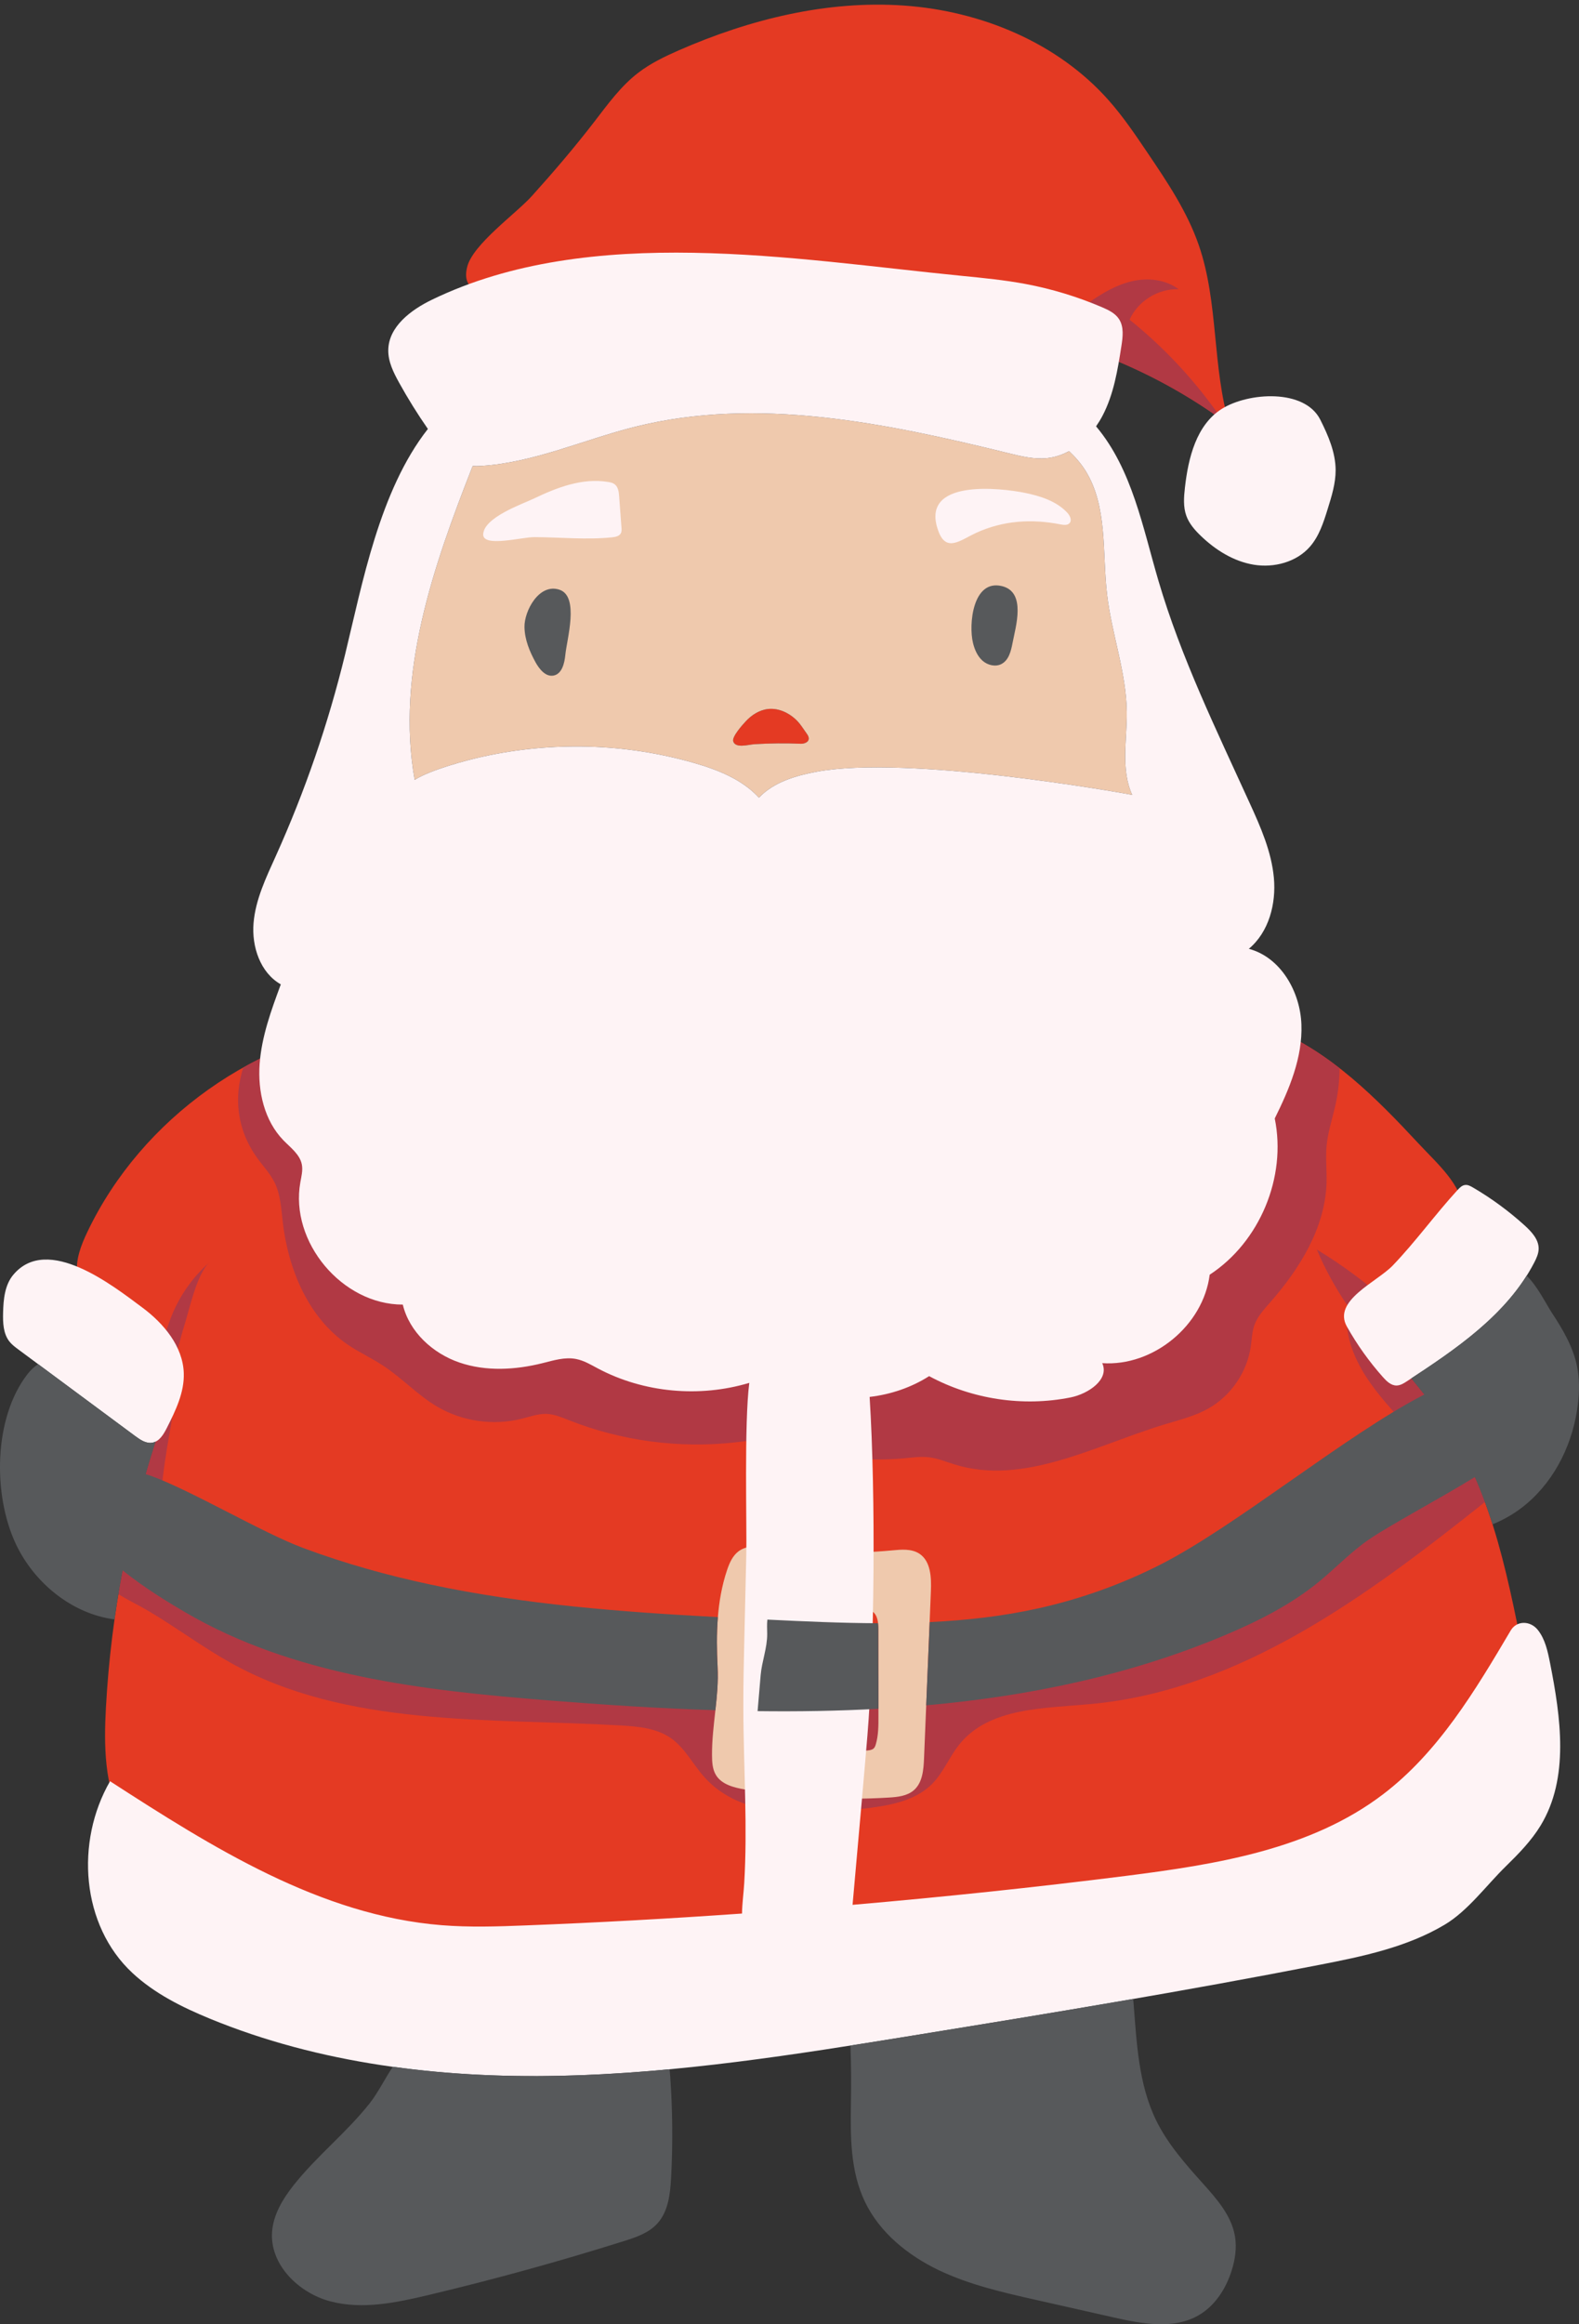
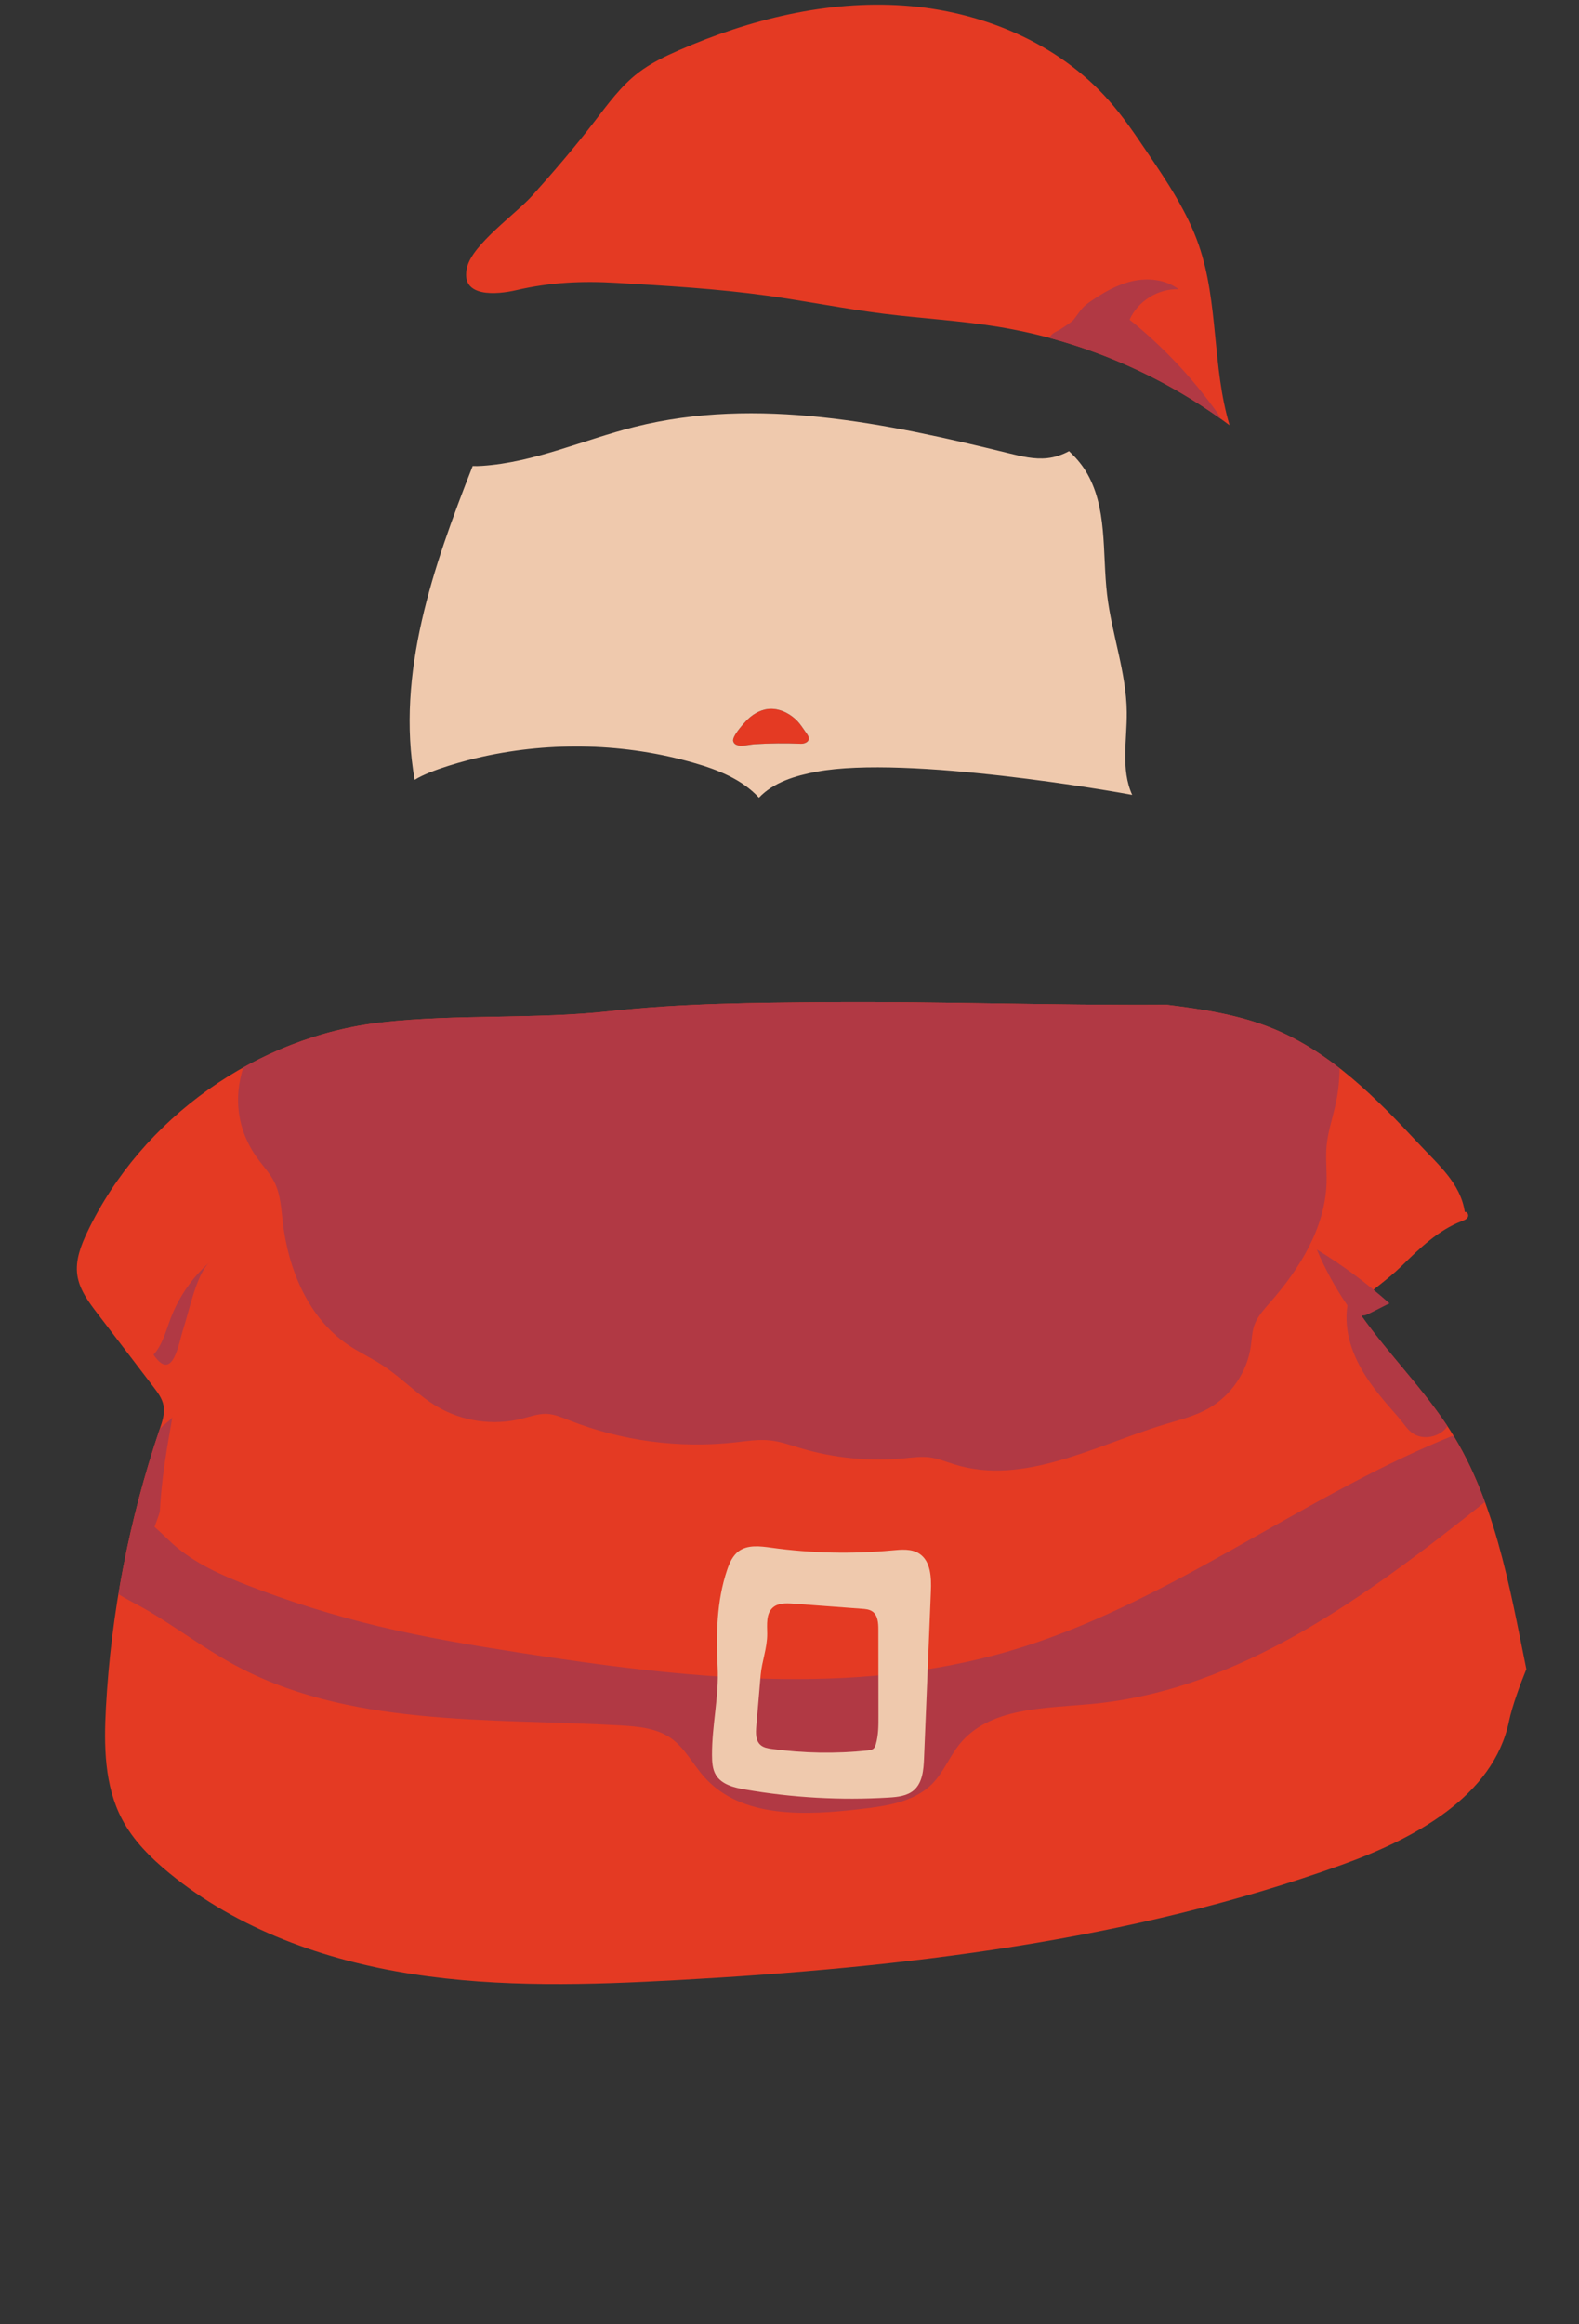
<svg xmlns="http://www.w3.org/2000/svg" fill="#000000" height="501" preserveAspectRatio="xMidYMid meet" version="1.1" viewBox="0.0 -1.0 340.5 501.0" width="340.5" zoomAndPan="magnify">
  <rect x="0.0" y="-1.0" width="340.5" height="501.0" fill="#333333" stroke="none" />
  <defs>
    <clipPath id="clip1">
-       <path d="m0 125h340.5v375h-340.5z" />
-     </clipPath>
+       </clipPath>
  </defs>
  <g id="surface1">
    <g id="change1_1">
      <path d="m160.78 154.52c1.27-1.39 2.96-2.48 4.83-2.69 2.16-0.24 4.34 0.72 5.94 2.2 1 0.92 1.68 2.08 2.47 3.18 1.12 1.57-0.48 2.14-1.28 2.11-3.36-0.14-6.72-0.11-10.08 0.1-1.26 0.08-4.1 0.96-4.55-0.64-0.29-1.01 2.03-3.57 2.67-4.26zm17.89 60.5c-15.71 0.12-31.45 0.23-47.06 1.94-16.41 1.8-32.813 0.59-49.219 2.41-26.953 2.99-51.821 20.64-63.52 45.11-1.41 2.94-2.664 6.16-2.199 9.38 0.449 3.12 2.422 5.76 4.332 8.26 4.027 5.28 8.058 10.56 12.086 15.83 0.914 1.2 1.855 2.45 2.152 3.93 0.356 1.76-0.25 3.55-0.824 5.25-6.555 19.32-10.457 39.53-11.574 59.89-0.449 8.21-0.364 16.83 3.465 24.1 2.418 4.59 6.175 8.34 10.183 11.62 14.809 12.15 33.516 18.83 52.438 21.77 18.93 2.94 38.21 2.35 57.34 1.29 48.49-2.67 97.33-8.39 143.03-24.82 15.63-5.61 32.75-14.73 36.11-31 0.68-3.28 2.47-8.09 3.73-11.19-3.69-18.18-6.92-37.35-17.26-52.76-5.99-8.93-13.8-16.53-19.74-25.49 3.28-3.23 6.84-5.45 10.13-8.67 3.86-3.8 7.87-7.69 12.93-9.64 0.51-0.19 1.06-0.4 1.32-0.88 0.25-0.47-0.13-1.24-0.65-1.1-0.91-6.19-5.73-10.2-9.99-14.78-9.18-9.87-19.02-19.75-31.51-24.81-7.23-2.93-15.02-4.12-22.75-5.07-24.49 0.17-48.46-0.74-72.95-0.57zm-50.47-189.83c2.88-3.739 5.68-7.629 9.43-10.504 2.66-2.039 5.71-3.504 8.78-4.852 15.27-6.68 31.93-10.805 48.55-9.633 16.63 1.168 33.19 8.012 44.2 20.516 3.04 3.445 5.63 7.265 8.2 11.074 4.3 6.363 8.66 12.82 11.16 20.082 4.29 12.43 2.84 26.207 6.63 38.797-14.65-10.953-31.97-18.313-50.03-21.25-8.16-1.328-16.43-1.77-24.63-2.801-8.39-1.055-16.7-2.734-25.08-3.894-10.75-1.489-21.61-2.121-32.44-2.754-7.53-0.442-14.33-0.125-21.67 1.582-3.95 0.918-12.339 1.804-10.54-5.078 1.26-4.86 10.5-11.422 13.92-15.207 4.69-5.2 9.24-10.528 13.52-16.078" fill="#e43a23" />
    </g>
    <g id="change2_1">
      <path d="m45.227 271.05c-3.727 3.26-6.641 7.44-8.407 12.07-1.047 2.74-1.754 5.72-3.718 7.89 4.214 6.16 5.418-2.53 6.519-5.89 1.164-3.54 2.77-11.59 5.606-14.07zm266.65 34.98c-5.52-8.24-12.58-15.35-18.3-23.44 0.22-0.02 0.47-0.05 0.76-0.08 0.58-0.07 5.21-2.63 5.32-2.54-4.86-4.34-10.12-8.24-15.69-11.63 1.75 4.18 4.02 8.3 6.59 12.04-1.68 11.66 8.36 20.75 11.7 24.98 0.71 0.91 1.38 1.88 2.32 2.55 2.07 1.47 5.16 1.01 6.97-0.77 0.2-0.19 0.39-0.44 0.57-0.73-0.08-0.12-0.15-0.26-0.24-0.38zm-60.26-90.44c-24.49 0.17-48.46-0.74-72.95-0.57-15.71 0.12-31.45 0.23-47.06 1.94-16.41 1.8-32.813 0.59-49.219 2.41-10.512 1.17-20.703 4.57-29.926 9.73-2.047 6.38-1.449 13.33 3.015 19.52 1.266 1.76 2.793 3.35 3.743 5.29 1.273 2.59 1.414 5.57 1.746 8.43 1.176 10.25 5.5 20.7 14.023 26.5 2.442 1.66 5.149 2.89 7.617 4.52 4.082 2.67 7.45 6.36 11.657 8.84 5.441 3.2 12.164 4.16 18.284 2.6 1.77-0.44 3.54-1.1 5.37-1.03 1.66 0.07 3.23 0.75 4.78 1.36 11.36 4.49 23.84 6.14 35.98 4.76 2.43-0.27 4.87-0.67 7.3-0.42 2.28 0.23 4.45 1.02 6.64 1.68 7.21 2.15 14.83 2.9 22.32 2.19 1.86-0.18 3.73-0.44 5.58-0.2 1.83 0.25 3.55 0.98 5.32 1.52 14.93 4.64 30.27-4.05 45.21-8.6 3.26-0.99 6.61-1.8 9.56-3.47 4.87-2.76 8.34-7.85 9.12-13.39 0.22-1.49 0.25-3.02 0.73-4.45 0.66-1.94 2.11-3.5 3.47-5.05 6.4-7.29 11.85-16.1 12.14-25.8 0.07-2.66-0.24-5.33 0.01-7.97 0.27-2.87 1.19-5.62 1.83-8.42 0.63-2.68 0.94-5.46 0.97-8.25-4.47-3.48-9.25-6.47-14.51-8.6-7.23-2.93-15.02-4.12-22.75-5.07zm61.79 92.86c-0.6 0.23-1.2 0.46-1.79 0.71-32.21 13.32-60.4 35.89-93.85 45.7-34.03 9.97-70.45 5.87-105.49 0.42-10.28-1.6-20.557-3.31-30.675-5.74-9.515-2.28-18.878-5.2-28.003-8.74-5.817-2.25-11.649-4.82-16.297-8.97-1.149-1.03-2.5-2.4-3.981-3.7 0.551-1.52 1.137-3.08 1.149-3.33 0.484-9.91 2.839-20.15 2.636-20.3-0.164 0.59-2.496 2.05-2.691 2.63-2.016 5.94-3.77 11.98-5.281 18.07-0.004 0-0.004 0-0.008-0.01-0.047 0.19-0.086 0.37-0.133 0.55-0.078 0.32-0.152 0.64-0.226 0.96-0.387 1.62-0.758 3.23-1.11 4.85-0.062 0.29-0.133 0.57-0.195 0.86h0.012c-0.723 3.39-1.375 6.79-1.942 10.21 2.18 1.37 4.582 2.5 6.582 3.69 5.961 3.54 11.528 7.71 17.582 11.09 25.067 14.01 55.531 11.88 84.201 13.53 3.72 0.22 7.63 0.57 10.7 2.68 3.11 2.14 4.84 5.75 7.38 8.55 8.01 8.86 21.86 8.16 33.72 6.77 5.5-0.64 11.46-1.5 15.35-5.45 2.44-2.49 3.72-5.89 5.93-8.59 6.4-7.83 18.1-7.64 28.17-8.57 32.2-2.94 59.65-23.32 85.06-43.55-1.83-4.98-4.04-9.8-6.8-14.32zm-87.04-236.6c0.05-0.152 0.11-0.3 0.2-0.441 0.34-0.519 0.93-0.82 1.49-1.098 0 0.106 3.08-1.906 3.44-2.363 1.12-1.433 1.7-2.609 3.29-3.723 2.87-2.007 5.95-3.839 9.36-4.617 3.41-0.777 7.23-0.375 10.01 1.75-4.39-0.195-8.78 2.528-10.57 6.555 7.12 5.723 13.46 12.43 18.77 19.863 0.33 0.473 0.67 0.981 0.89 1.512-11.12-7.957-23.68-13.883-36.88-17.438" fill="#b13944" />
    </g>
    <g id="change3_1">
      <path d="m188.87 374.97c-0.1 0.32-0.21 0.66-0.46 0.9-0.34 0.33-0.86 0.4-1.33 0.45-6.87 0.72-13.81 0.6-20.65-0.34-0.87-0.12-1.79-0.28-2.44-0.86-1.08-0.95-1.03-2.61-0.9-4.03 0.33-3.67 0.62-7.34 0.94-11.01 0.26-2.99 1.43-5.85 1.41-8.9-0.02-1.99-0.28-4.32 1.2-5.65 1.15-1.03 2.88-0.97 4.41-0.86 4.92 0.37 9.84 0.73 14.75 1.1 0.82 0.05 1.69 0.13 2.36 0.61 1.14 0.82 1.25 2.45 1.25 3.86 0.01 6.2 0.02 12.4 0.02 18.61 0.01 2.06 0.01 4.14-0.56 6.12zm9.4-41.06c-1.7-1.12-3.9-0.91-5.91-0.72-8.66 0.81-17.41 0.62-26.01-0.58-2.42-0.34-5.13-0.68-7.08 0.77-1.28 0.96-1.96 2.5-2.47 4.01-2.27 6.7-2.4 13.96-2.05 20.95 0.32 6.36-1.24 12.55-1.21 18.96 0.01 1.49 0.08 3.05 0.85 4.32 1.25 2.05 3.88 2.7 6.24 3.11 10.23 1.78 20.66 2.37 31.01 1.74 1.91-0.11 3.97-0.33 5.42-1.58 1.87-1.62 2.1-4.39 2.2-6.86 0.5-12.02 0.99-24.04 1.48-36.06 0.12-2.94-0.02-6.43-2.47-8.06" fill="#efc9ad" />
    </g>
    <g id="change3_2">
      <path d="m158.11 158.78c-0.29-1.01 2.03-3.57 2.67-4.26 1.27-1.39 2.96-2.48 4.83-2.69 2.16-0.24 4.34 0.72 5.94 2.2 1 0.92 1.68 2.08 2.47 3.18 1.12 1.57-0.48 2.14-1.28 2.11-3.36-0.14-6.72-0.11-10.08 0.1-1.26 0.08-4.1 0.96-4.55-0.64zm17.98 6.57c19.53-3.64 64.84 4.36 68.06 4.98-2.5-5.47-1.11-11.82-1.17-17.83-0.09-8.58-3.25-16.82-4.25-25.35-1.07-9.09 0.17-18.99-4.69-26.75-0.98-1.548-2.18-2.92-3.51-4.158-1.46 0.789-3.03 1.324-4.69 1.504-2.79 0.305-5.58-0.379-8.3-1.047-26.45-6.496-54.24-12.312-80.65-5.691-11.03 2.765-21.64 7.672-32.98 8.41-0.66 0.043-1.32 0.059-1.98 0.031-8.551 21.761-16.563 44.761-12.512 67.651 3.477-2.19 11.142-4.22 14.622-4.99 15.01-3.32 30.86-2.91 45.64 1.35 5.15 1.48 10.36 3.54 13.98 7.48 3.17-3.35 7.89-4.74 12.43-5.59" fill="#efc9ad" />
    </g>
    <g id="change4_1">
-       <path d="m314.33 255.49c0.44-0.48 0.94-0.98 1.58-1.06 0.61-0.09 1.19 0.23 1.72 0.54 4.01 2.34 7.77 5.11 11.21 8.23 1.46 1.34 2.97 2.97 2.96 4.95-0.01 1.06-0.47 2.07-0.96 3.01-5.83 11.23-16.86 18.64-27.44 25.57-0.69 0.45-1.42 0.91-2.24 0.92-1.18 0.02-2.15-0.92-2.94-1.81-2.97-3.34-5.58-6.99-7.77-10.89-3.16-5.59 6.43-9.59 9.87-13.15 4.97-5.18 9.16-11.03 14.01-16.31zm-283.64 25.35c4.632 3.44 8.746 8.36 8.941 14.13 0.144 4.17-1.766 8.09-3.645 11.81-0.703 1.39-1.617 2.94-3.148 3.2-1.332 0.23-2.586-0.62-3.672-1.42-8.387-6.22-16.777-12.43-25.168-18.65-0.707-0.52-1.426-1.06-1.973-1.75-1.336-1.71-1.414-4.05-1.359-6.22 0.07-2.87 0.359-5.96 2.203-8.16 7.406-8.85 21.656 2.49 27.821 7.06zm100.46-177.95c0.5 0.08 1.02 0.2 1.42 0.51 0.74 0.58 0.87 1.62 0.94 2.55 0.18 2.27 0.35 4.54 0.51 6.81 0.03 0.39 0.05 0.8-0.12 1.15-0.32 0.66-1.16 0.83-1.88 0.91-5.59 0.58-11.2-0.02-16.79-0.04-2.77-0.01-11.17 2.29-11.03-0.63 0.18-3.65 8.45-6.5 10.92-7.68 4.97-2.38 10.43-4.51 16.03-3.58zm79.28 11c-3.31 1.54-6.34 4.22-8.04-0.32-4.34-11.51 13.49-9.38 18.65-8.33 3.33 0.69 6.76 1.77 9.09 4.25 0.58 0.62 1.08 1.61 0.53 2.25-0.44 0.53-1.27 0.43-1.94 0.3-6.31-1.24-12.44-0.84-18.29 1.85zm74.29-24.406c1.71 3.403 3.27 7.02 3.3 10.826 0.01 2.87-0.86 5.67-1.72 8.42-0.89 2.88-1.84 5.84-3.82 8.11-2.91 3.33-7.73 4.6-12.09 3.89s-8.29-3.18-11.47-6.25c-1.29-1.24-2.5-2.63-3.1-4.31-0.69-1.92-0.53-4.03-0.3-6.06 0.72-6.442 2.48-13.559 7.98-16.993 5.7-3.558 17.84-4.387 21.22 2.367zm-121.06 81.456c-3.62-3.94-8.83-6-13.98-7.48-14.78-4.26-30.63-4.67-45.64-1.35-3.48 0.77-11.145 2.8-14.622 4.99-4.051-22.89 3.961-45.89 12.512-67.651 0.66 0.028 1.32 0.012 1.98-0.031 11.34-0.738 21.95-5.645 32.98-8.41 26.41-6.621 54.2-0.805 80.65 5.691 2.72 0.668 5.51 1.352 8.3 1.047 1.66-0.18 3.23-0.715 4.69-1.504 1.33 1.238 2.53 2.61 3.51 4.158 4.86 7.76 3.62 17.66 4.69 26.75 1 8.53 4.16 16.77 4.25 25.35 0.06 6.01-1.33 12.36 1.17 17.83-3.22-0.62-48.53-8.62-68.06-4.98-4.54 0.85-9.26 2.24-12.43 5.59zm170.59 186.49c-0.5-2.51-1.05-5.13-2.65-7.12s-4.53-2.05-5.83 0.15c-7.64 12.93-15.57 26.21-27.53 35.31-15.63 11.9-36.01 15.12-55.5 17.59-19.59 2.47-39.22 4.53-58.89 6.23 0.66-7.4 1.31-14.81 1.97-22.21 0.42-4.75 0.84-9.5 1.23-14.26 1.5-18.14 1.84-51.34 0.48-73.01 4.54-0.53 8.97-2.02 12.83-4.48 9.23 4.99 20.21 6.65 30.5 4.59 3.8-0.76 8.44-3.86 6.83-7.39 11 0.76 21.79-8.12 23.17-19.06 10.81-7.07 16.62-21.03 14.03-33.68 3.16-6.36 6.02-13.17 5.75-20.27-0.26-7.09-4.48-14.48-11.34-16.3 4.33-3.61 5.92-9.72 5.4-15.33-0.52-5.62-2.84-10.89-5.18-16.01-7.17-15.76-14.83-31.39-19.71-48-3.4-11.54-5.67-23.97-13.38-33.196-0.02-0.031-0.05-0.058-0.07-0.086 0.51-0.734 0.98-1.496 1.39-2.281 2.42-4.613 3.27-9.867 4.07-15.015 0.31-1.981 0.58-4.176-0.53-5.848-0.82-1.242-2.24-1.926-3.61-2.516-5.3-2.269-10.85-3.961-16.52-5.023-4.49-0.844-9.05-1.289-13.6-1.738-36.34-3.579-80.17-11.434-114.41 5.125-4.552 2.203-9.353 5.808-9.423 10.867-0.036 2.504 1.136 4.851 2.351 7.043 1.891 3.418 3.961 6.738 6.192 9.949-10.45 13.299-14.122 33.309-17.868 48.669-3.629 14.89-8.636 29.44-14.937 43.41-2.094 4.64-4.363 9.35-4.789 14.42-0.426 5.08 1.441 10.72 5.879 13.22-2.059 5.56-4.137 11.22-4.567 17.14-0.429 5.92 1.008 12.25 5.149 16.5 1.543 1.58 3.523 3.02 3.949 5.18 0.25 1.27-0.09 2.56-0.316 3.83-2.321 12.87 9.011 26.4 22.089 26.38 1.414 5.9 6.453 10.51 12.192 12.48s12.059 1.61 17.949 0.14c2.39-0.6 4.84-1.37 7.25-0.89 1.67 0.33 3.15 1.22 4.65 2.02 9.92 5.27 21.94 6.34 32.68 3.12-1.13 8.61-0.51 30.97-0.65 37.08-0.14 6.18-0.29 12.36-0.43 18.54-0.11 4.75-0.22 9.51-0.2 14.27 0 6.67 0.27 13.34 0.4 20.01 0.12 5.96 0.14 11.93-0.21 17.88-0.12 2.12-0.45 4.38-0.48 6.61-15.56 1.09-31.15 1.96-46.74 2.56-6.01 0.24-12.04 0.43-18.036-0.05-26.183-2.1-49.441-16.78-71.504-31.03-7.542 13.07-6.226 31.07 4.84 41.34 4.75 4.42 10.668 7.36 16.664 9.83 23.696 9.75 49.704 12.86 75.316 12.33 25.62-0.53 51.02-4.58 76.31-8.68 29.29-4.74 58.58-9.56 87.71-15.25 9.31-1.81 18.81-3.79 26.97-8.65 4.99-2.97 8.98-8.47 13.13-12.53 2.78-2.72 5.53-5.52 7.55-8.84 6.23-10.25 4.35-23.3 2.03-35.07" fill="#fef3f5" />
-     </g>
+       </g>
    <g clip-path="url(#clip1)" id="change5_1">
-       <path d="m340.09 293.57c-0.84-4.19-3.05-7.96-5.4-11.53-1.3-1.98-3.24-5.96-5.49-8.05-5.91 9.36-15.49 15.97-24.86 22.13 0.94 1.15 1.88 2.31 2.8 3.47-16.97 8.75-40.37 28.21-56.73 36.57-8.36 4.27-17.27 7.47-26.43 9.51-7.74 1.72-15.6 2.6-23.51 2.98-0.25 5.98-0.49 11.96-0.74 17.94 22.28-1.99 44.09-6.52 64.72-15.25 7.07-3 14-6.51 19.94-11.37 3.73-3.05 7.05-6.61 11.05-9.29 4.69-3.15 14.67-8.45 22.6-13.29 1.46 3.31 2.71 6.71 3.82 10.18 2.66-1.08 5.16-2.57 7.35-4.43 6.35-5.37 10.15-13.44 11.08-21.71 0.3-2.61 0.32-5.28-0.2-7.86zm-150.75 55.32c-7.95-0.03-15.93-0.39-23.86-0.78-0.12 1-0.05 2.08-0.04 3.07 0.02 3.05-1.15 5.91-1.41 8.9-0.23 2.58-0.44 5.17-0.66 7.76 8.71 0.11 17.41-0.03 26.06-0.51 0-5.7-0.01-11.39-0.02-17.09 0-0.44-0.02-0.9-0.07-1.35zm-34.59 9.45c-0.18-3.55-0.23-7.18 0.06-10.77-20.81-1.11-41.63-2.68-61.998-7.02-9.296-1.98-18.476-4.54-27.39-7.86-8.883-3.3-24.223-12.47-32.996-15.61-0.332-0.12-0.676-0.22-1.02-0.3 0.684-2.36 1.391-4.71 2.153-7.05-0.227 0.12-0.465 0.21-0.723 0.25-1.332 0.23-2.586-0.62-3.672-1.42-6.98-5.17-13.961-10.35-20.945-15.52-0.84 0.57-1.613 1.28-2.293 2.16-7.375 9.52-7.453 26.1-2.52 36.59 3.969 8.43 12.11 15.07 21.285 16.28 0.5-3.53 1.09-7.06 1.754-10.57 4.848 3.91 10.52 7.29 13.446 9 23.382 13.69 51.281 16.87 78.289 19.02 11.95 0.95 24.02 1.74 36.09 2.12 0.34-3.09 0.64-6.18 0.48-9.3zm-41.65-224.19c0.04 2.71 1.11 5.3 2.42 7.67 0.83 1.48 2.18 3.12 3.85 2.8 1.81-0.35 2.36-2.63 2.54-4.46 0.32-3.34 3.05-12.56-1.23-14.03-4.43-1.52-7.64 4.58-7.58 8.02zm96.72 3.44c0.35 1.44 0.96 2.86 2.07 3.84 1.11 0.97 2.8 1.38 4.1 0.68 1.54-0.82 2.02-2.75 2.35-4.47 0.67-3.55 3.02-11.01-2.27-12.3-6.32-1.54-7.22 8.3-6.25 12.25zm49.58 332.07c-3.79-4.22-7.61-8.54-10.1-13.64-3.82-7.84-4.19-16.83-4.88-25.53-0.01-0.2-0.03-0.41-0.06-0.61-15.81 2.73-31.66 5.33-47.5 7.89-4.48 0.73-8.97 1.45-13.47 2.16 0.01 0.27 0.02 0.56 0.03 0.88 0.14 3.75 0.14 7.48 0.08 11.23-0.11 7.29-0.2 14.87 3.03 21.59 3.18 6.62 9.24 11.51 15.86 14.69 6.63 3.17 13.86 4.82 21.02 6.43 5.57 1.26 11.13 2.52 16.7 3.77 6.15 1.39 13 2.69 18.44-0.5 3.51-2.06 5.84-5.74 7.06-9.63 0.74-2.35 1.11-4.86 0.71-7.3-0.73-4.46-3.9-8.07-6.92-11.43zm-114.88-23.19c0.52 7.3 0.59 14.62 0.2 21.92-0.19 3.53-0.61 7.34-3.01 9.94-1.86 2.02-4.6 2.94-7.22 3.76-13.89 4.37-27.94 8.24-42.095 11.61-6.915 1.64-14.172 3.17-21.051 1.39-6.879-1.77-13.176-7.9-12.676-14.99 0.266-3.74 2.316-7.12 4.644-10.07 5.004-6.32 11.43-11.35 16.422-17.68 1.809-2.29 3.231-5.26 4.985-7.86 11.847 1.65 23.881 2.21 35.831 1.96 7.97-0.16 15.91-0.67 23.84-1.41 0.05 0.48 0.09 0.96 0.13 1.43" fill="#57595b" />
+       <path d="m340.09 293.57c-0.84-4.19-3.05-7.96-5.4-11.53-1.3-1.98-3.24-5.96-5.49-8.05-5.91 9.36-15.49 15.97-24.86 22.13 0.94 1.15 1.88 2.31 2.8 3.47-16.97 8.75-40.37 28.21-56.73 36.57-8.36 4.27-17.27 7.47-26.43 9.51-7.74 1.72-15.6 2.6-23.51 2.98-0.25 5.98-0.49 11.96-0.74 17.94 22.28-1.99 44.09-6.52 64.72-15.25 7.07-3 14-6.51 19.94-11.37 3.73-3.05 7.05-6.61 11.05-9.29 4.69-3.15 14.67-8.45 22.6-13.29 1.46 3.31 2.71 6.71 3.82 10.18 2.66-1.08 5.16-2.57 7.35-4.43 6.35-5.37 10.15-13.44 11.08-21.71 0.3-2.61 0.32-5.28-0.2-7.86zm-150.75 55.32c-7.95-0.03-15.93-0.39-23.86-0.78-0.12 1-0.05 2.08-0.04 3.07 0.02 3.05-1.15 5.91-1.41 8.9-0.23 2.58-0.44 5.17-0.66 7.76 8.71 0.11 17.41-0.03 26.06-0.51 0-5.7-0.01-11.39-0.02-17.09 0-0.44-0.02-0.9-0.07-1.35zm-34.59 9.45zm-41.65-224.19c0.04 2.71 1.11 5.3 2.42 7.67 0.83 1.48 2.18 3.12 3.85 2.8 1.81-0.35 2.36-2.63 2.54-4.46 0.32-3.34 3.05-12.56-1.23-14.03-4.43-1.52-7.64 4.58-7.58 8.02zm96.72 3.44c0.35 1.44 0.96 2.86 2.07 3.84 1.11 0.97 2.8 1.38 4.1 0.68 1.54-0.82 2.02-2.75 2.35-4.47 0.67-3.55 3.02-11.01-2.27-12.3-6.32-1.54-7.22 8.3-6.25 12.25zm49.58 332.07c-3.79-4.22-7.61-8.54-10.1-13.64-3.82-7.84-4.19-16.83-4.88-25.53-0.01-0.2-0.03-0.41-0.06-0.61-15.81 2.73-31.66 5.33-47.5 7.89-4.48 0.73-8.97 1.45-13.47 2.16 0.01 0.27 0.02 0.56 0.03 0.88 0.14 3.75 0.14 7.48 0.08 11.23-0.11 7.29-0.2 14.87 3.03 21.59 3.18 6.62 9.24 11.51 15.86 14.69 6.63 3.17 13.86 4.82 21.02 6.43 5.57 1.26 11.13 2.52 16.7 3.77 6.15 1.39 13 2.69 18.44-0.5 3.51-2.06 5.84-5.74 7.06-9.63 0.74-2.35 1.11-4.86 0.71-7.3-0.73-4.46-3.9-8.07-6.92-11.43zm-114.88-23.19c0.52 7.3 0.59 14.62 0.2 21.92-0.19 3.53-0.61 7.34-3.01 9.94-1.86 2.02-4.6 2.94-7.22 3.76-13.89 4.37-27.94 8.24-42.095 11.61-6.915 1.64-14.172 3.17-21.051 1.39-6.879-1.77-13.176-7.9-12.676-14.99 0.266-3.74 2.316-7.12 4.644-10.07 5.004-6.32 11.43-11.35 16.422-17.68 1.809-2.29 3.231-5.26 4.985-7.86 11.847 1.65 23.881 2.21 35.831 1.96 7.97-0.16 15.91-0.67 23.84-1.41 0.05 0.48 0.09 0.96 0.13 1.43" fill="#57595b" />
    </g>
  </g>
</svg>